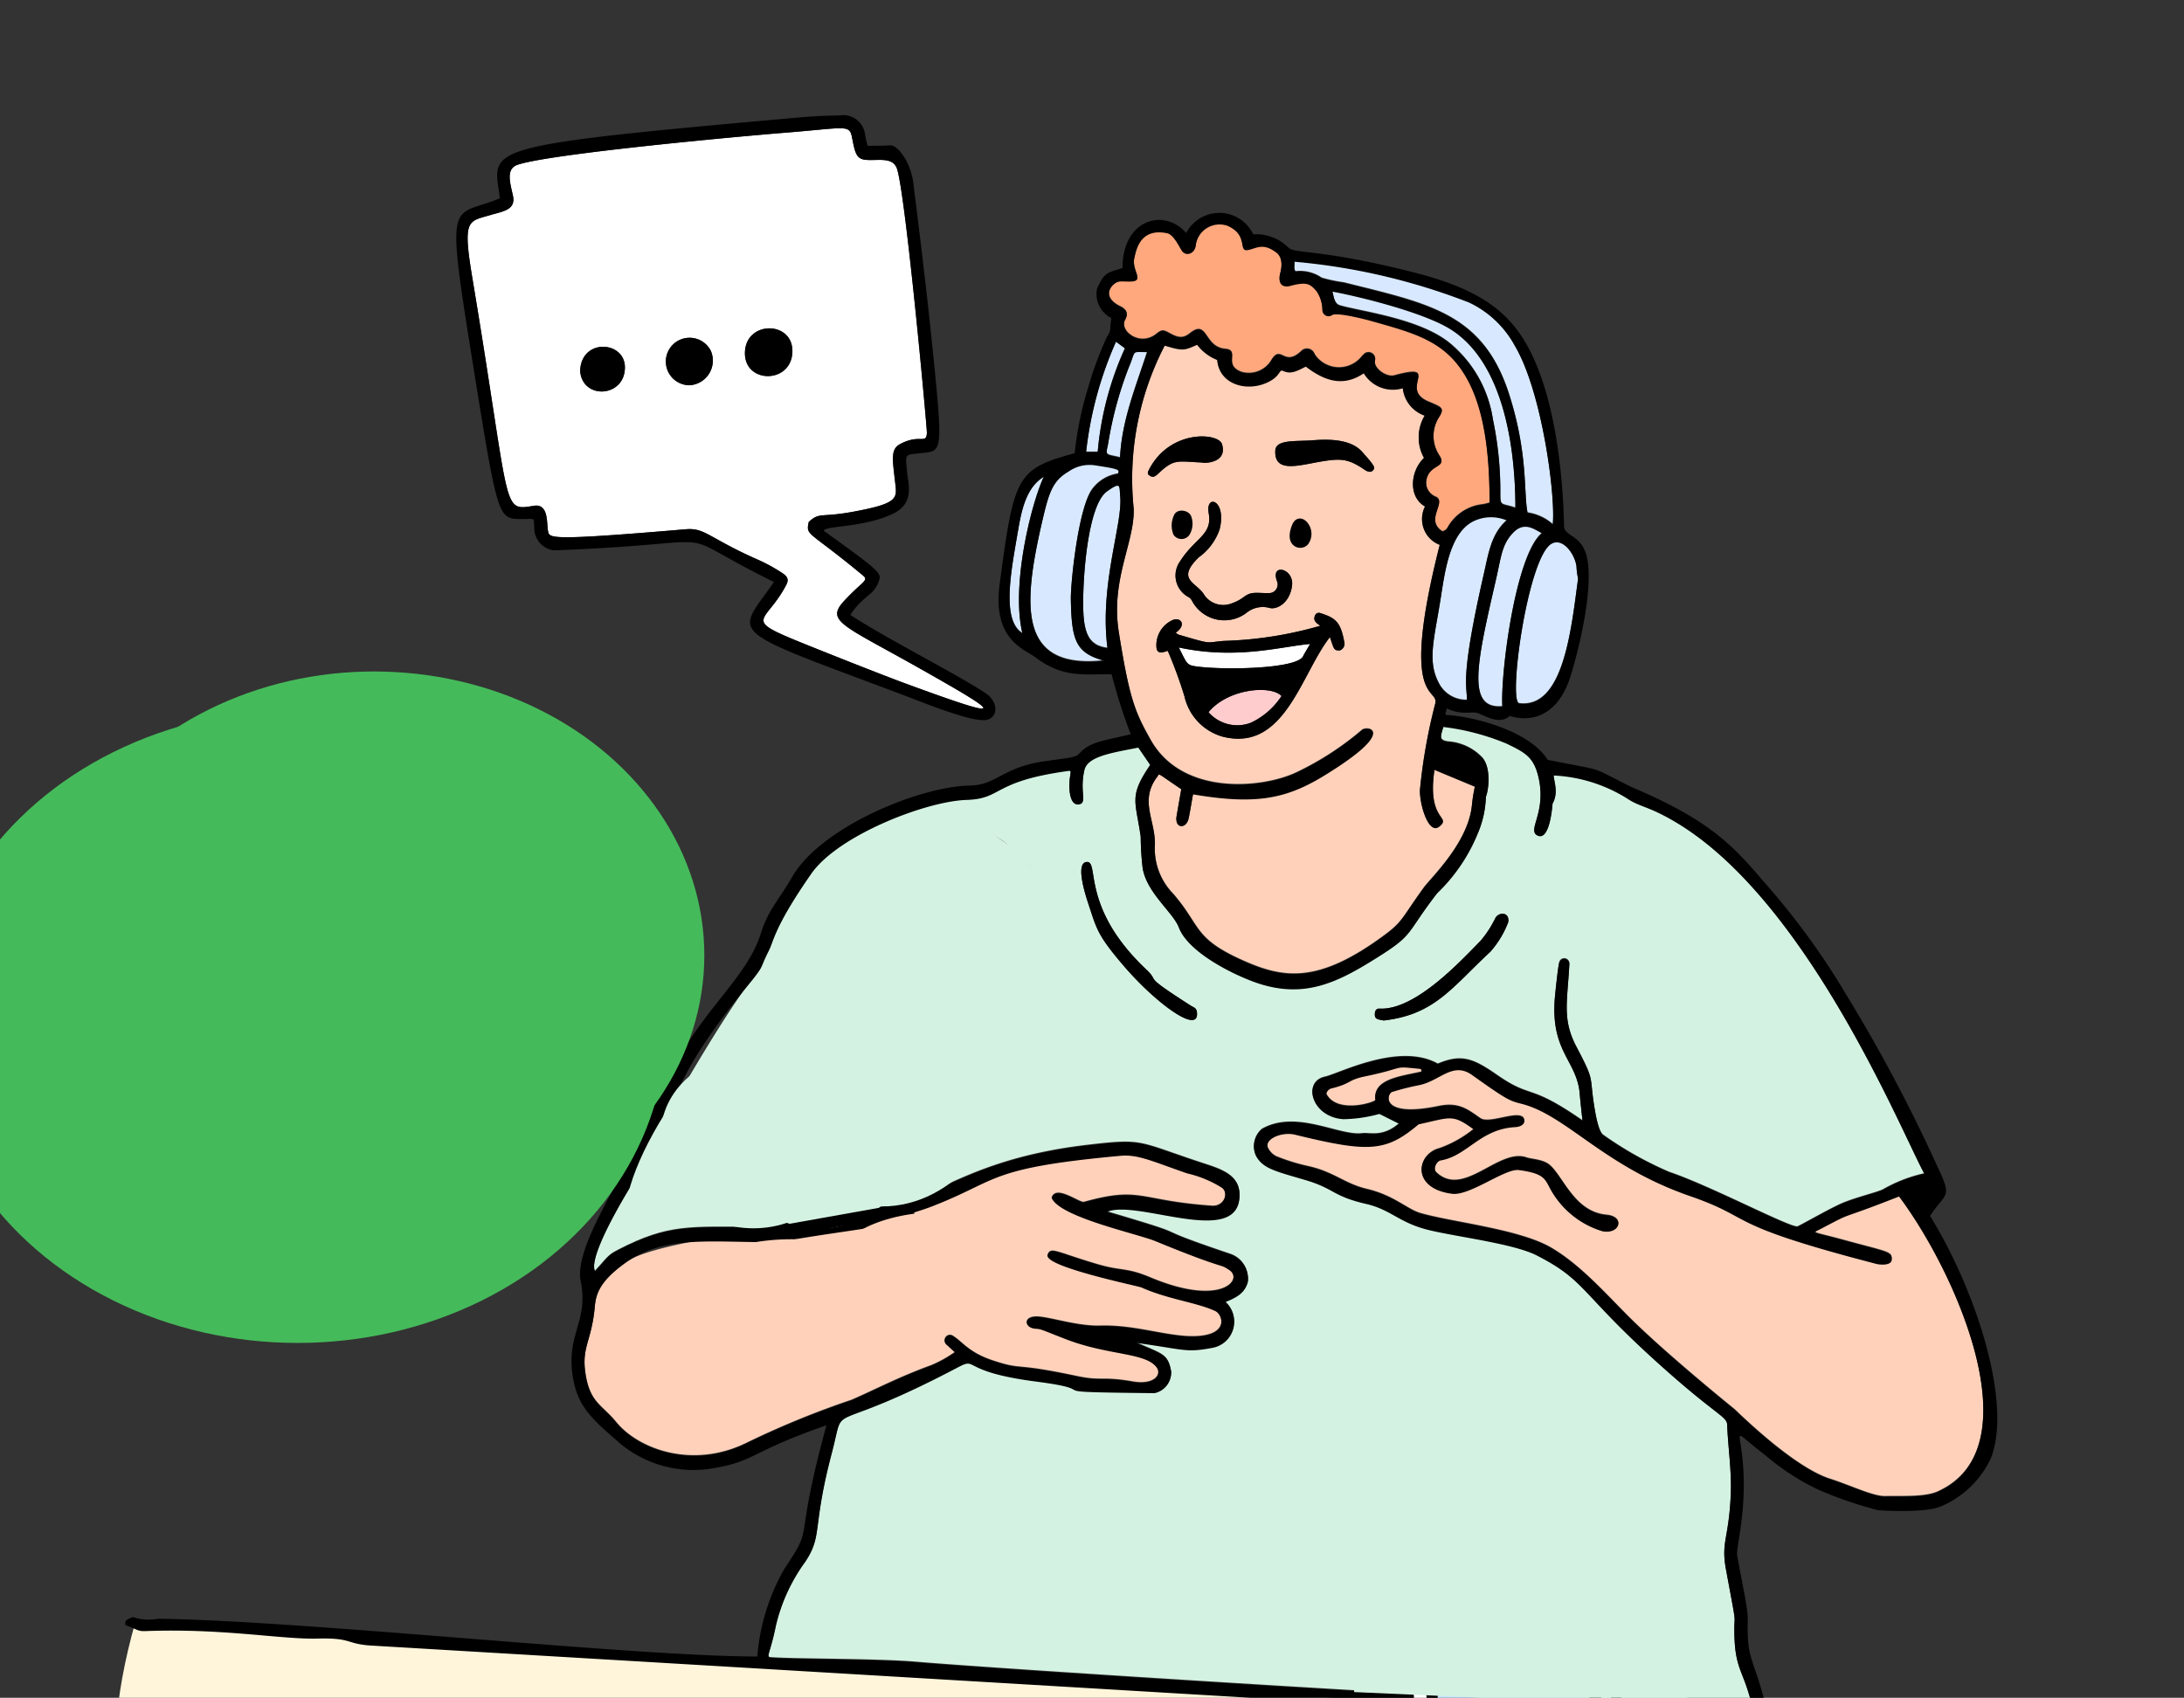
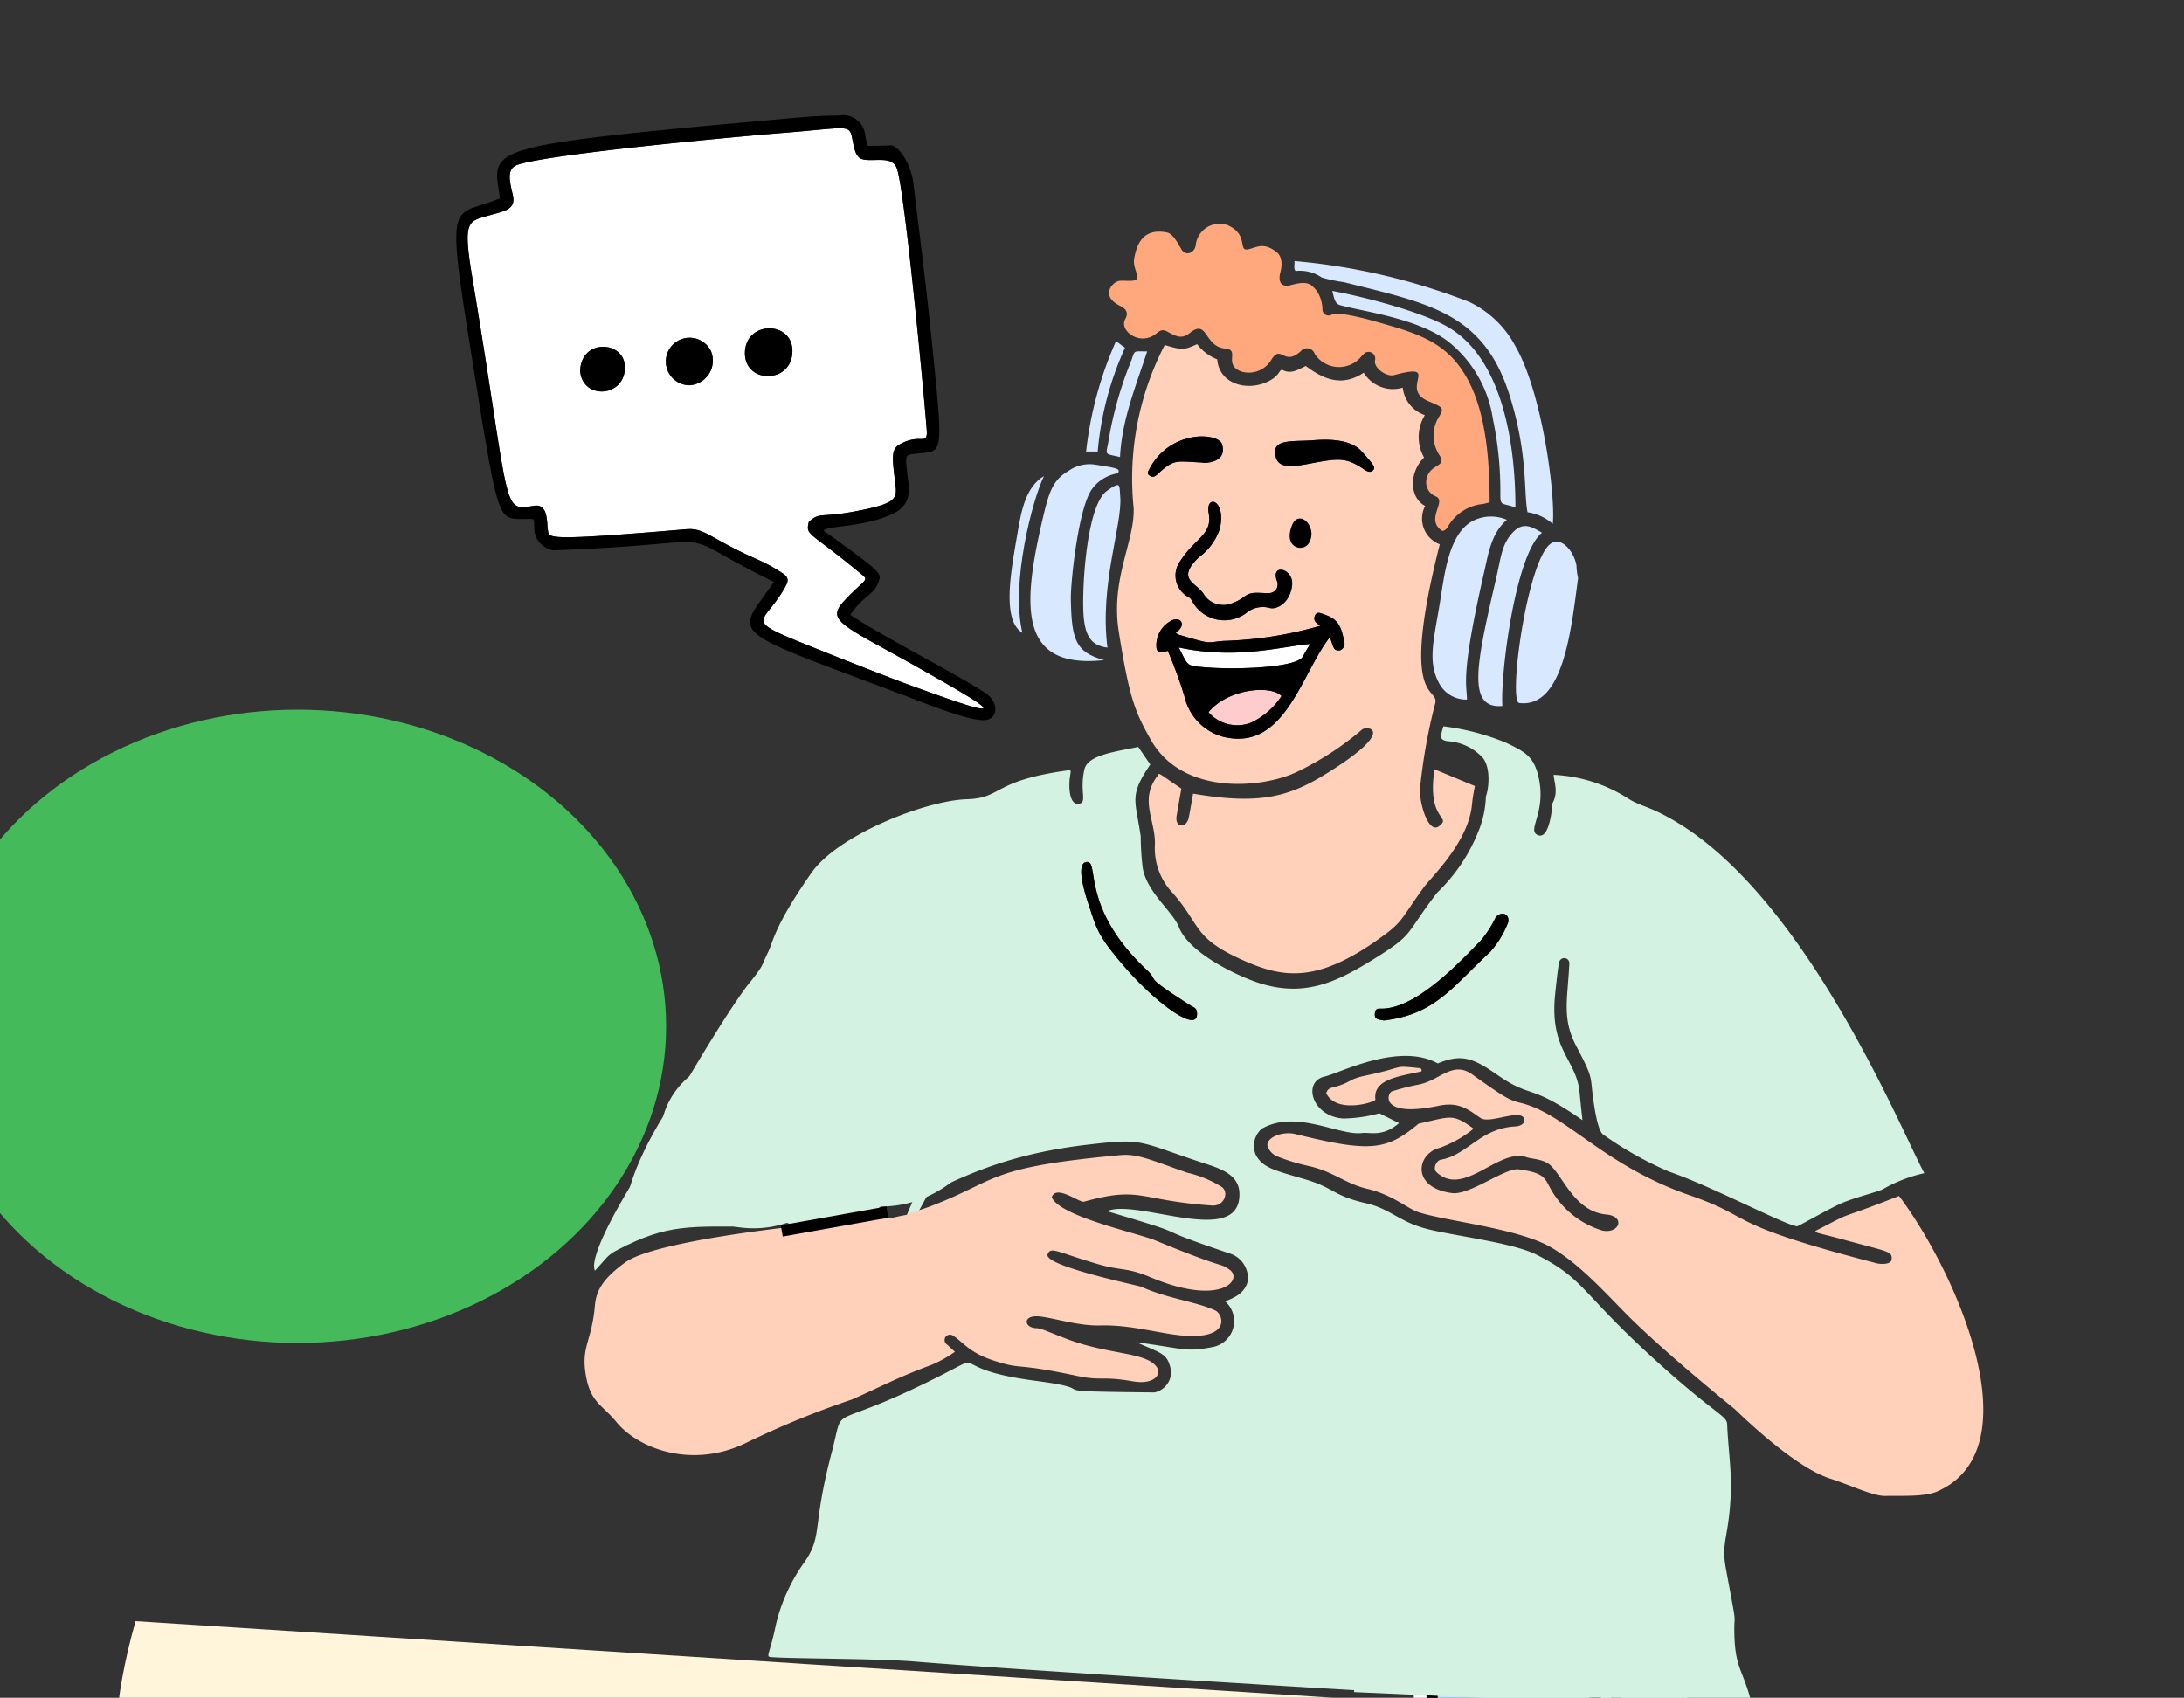
<svg xmlns="http://www.w3.org/2000/svg" width="400" height="311" fill="none">
  <rect width="100%" height="100%" fill="#333333" stroke="none" />
  <g clip-path="url(#a)">
    <path fill="#FFF5DB" d="M355.784 377.96c-78.956.136-284.412.454-299.2-.052-18.184-.624-36.86 12.498-36.03-40.446.26-16.54 0-25.368 4.276-40.498l354.652 22.682s3.308-1.458 3.308 15.656c0 7.044.374 15.508.814 23.028.634 10.752-9.68 19.6-27.82 19.63Z" />
    <path fill="#FFCCCE" d="M234.712 127.496a13.66 13.66 0 0 1-5.612 4.892 6.984 6.984 0 0 1-7.758-1.926c3.524-4.304 11.38-5.038 13.37-2.966Z" />
    <path fill="#fff" d="M239.946 117.966c-1.056 1.8-1.128 1.91-1.272 2.22-1.134 2.452-15.51 2.6-20.046 1.814-1.372-.236-1.424-.898-2.742-3.4 10.682 2.308 19.058-.244 24.06-.634Zm-72.174 4.098c15.824 8.91 17.718 10.37-2 3.116-4.376-1.61-15.12-5.88-19.2-7.538-10.79-4.388-6.274-3.4-2.574-10.498.482-.93.276-1.49-.61-2.094a30.535 30.535 0 0 0-4.816-2.63c-8.706-3.862-9.472-5.768-12.932-5.474-26.14 2.226-25 1.614-25.296.176-.24-1.136.18-4.902-2.524-4.476-6.074.958-4.106 1.444-11.332-41.844-1.78-10.664-.746-10.214 3.18-11.37 2.536-.746 4.848-.976 4.262-3.626-.522-2.36-1.32-4.86.838-5.614 5.74-2 40.576-5.21 48.838-5.866 11.442-.91 11.954-1.6 12.442.892.552 2.782.774 3.922 2.552 4.066 2.254.182 4.948-.6 5.69 1.65 1.6 4.896 5.506 47.4 5.468 48.342-.088 2.224-1.308.112-4.954 2.1-1.8.984-1.3 2.954-.77 7.758.264 2.38-.292 3.228-7.852 4.62-5.908 1.088-6.064.024-8.056 1.852-.57 2.632-.116 1.456 9.944 9.828 1.116.928-.126 1.026-3.492 4.672s-.284 4.37 13.194 11.958Zm-22.646-57.638c.132-5.684-8.49-5.752-8.69.088-.2 5.84 8.55 5.868 8.69-.088Zm-18.812 6.144a4.525 4.525 0 0 0 3.886-6.278 4.353 4.353 0 0 0-5.925-1.921 4.346 4.346 0 0 0-2.323 3.752 4.342 4.342 0 0 0 4.362 4.447Zm-11.862-3.274c0-4.886-8.028-5.4-8.2.674.43 5.322 8.196 4.852 8.2-.674Z" />
    <path fill="#D8E9FF" d="M205.166 90.876c.486 5.102-3.838 16.062-2.336 27.756-2.56-.348-4.036-1.548-4.37-5.8-.36-4.616.458-20.168 4.266-22.918 2.674-1.926 2.252-1.004 2.44.962Zm-18.708 6.206c.634-3.736 1.516-7.972 4.74-9.87-2.152 4.46-6.11 19.64-3.946 28.71-3.962-2.404-1.966-11.922-.794-18.84Z" />
    <path fill="#FFD1BA" d="M347.81 219.076c10.528 14.036 24.722 46.17 7.084 54.09-2.344 1.052-6.296.8-9.6.862-2.256.044-6.298-1.964-10.122-3.186-6.848-2.186-17.048-12.382-17.514-12.772-.044-.036-12.034-9.712-18.976-16.554-4.152-4.096-9.136-9.874-14.672-13.064-5.916-3.4-18.378-4.648-23.938-6.31-2.372-.708-4.788-3.232-9.746-4.4-4.082-.96-6.022-3.164-10.85-4.2a35.99 35.99 0 0 1-5.756-1.8 3.304 3.304 0 0 1-1.328-1.248c-1.28-1.834 2.264-3.386 4.8-2.766 13.628 3.344 16.662 3.118 22.626-1.898 5.894-1.274 6.162-1.948 10.076.926a21.31 21.31 0 0 1-6.222 3.508c-4.242 1.062-5.286 7.302 2.272 8.286 3.248.424 9.71-4.684 12.23-4.344 4.262.574 4.702 1.43 5.564 3.076a16.206 16.206 0 0 0 9.754 8.136c3.13.626 4.258-2.622.718-2.944-5.744-.524-7.824-6.79-10.256-9.022-1.264-1.16-3.4-1.138-4.334-1.466-5.14-1.824-11.57 7.532-16.574 2.678-.642-.622.04-2.09.822-2.224 4.894-.844 7.2-5.744 13.628-6.1 1.264-.07 1.738-.708 1.69-1.172-.242-2.366-6.286.8-8.016-.366-2.112-1.428-3.842-3.05-7.638-2.256-11.296 2.362-9.44-2.638-8.454-2.678a44.89 44.89 0 0 1 4.752-1.2c3.906-.746 6.2-4.426 9.8-1.858 6.182 4.412 6.84 4.714 8.9 5.222 8.36 2.054 15.012 11.4 30.922 16.914 12.372 4.286 5.542 5 34.2 12.448.718.186 2.756.328 2.81-.758.074-1.458-.582-1.306-8.814-3.56-6.102-1.67-5.918-1.166-3.97-2.2 6.404-3.34 2.006-1.028 14.132-5.8Z" />
    <path fill="#D4F2E2" d="M352.438 214.9a26.846 26.846 0 0 0-7.6 2.946c-1.044.526-5.386 1.566-7.742 2.642-2.428 1.108-6.382 3.4-7.844 4.11-1.014.49-15.816-7.362-23.54-9.966a65.438 65.438 0 0 1-12.086-6.8c-.86-.572-1.412-3.85-1.582-4.88-1.04-6.28.184-4.6-3.312-11.252-2.664-5.064-1.66-8.308-1.308-15.128a.941.941 0 0 0-1.858-.296c-.252.902-.73 5.702-.8 6.478-.742 9.16 3.38 11.118 4.39 16.296.2 1.016.044.522.678 6.142-9.966-6.92-9.132-3.8-15.642-8.326-4.262-2.962-6.446-3.93-10.86-2.066-7.114-3.962-18.066 1.82-20.68 2.388-4.182.91-2.388 7.346 3.4 7.702a26.277 26.277 0 0 0 6.578-.96l3.6 1.8c-2.986 2.61-5.35 1.63-6.774 1.816-4.152.548-12.054-4.384-18.34-.8a4.118 4.118 0 0 0-1.072 4.89c1.292 2.296 3.352 2.734 8.956 4.382 5.534 1.626 4.908 2.938 11.214 4.4 4.364 1.016 5.868 3.2 10.6 4.552 4.572 1.312 16.1 2.572 20.6 4.864 9.368 4.768 7.8 6.958 23.73 21.08 9.43 8.362 11.126 8.45 11.186 10 .162 4.222.832 8.416.662 12.66-.326 8.142-1.812 8.758-.894 13.758 2.2 11.942 1.456 7.314 1.552 11.922.148 7.2 1.976 6.522 3.678 15.152-8.176-.482-16.338-.57-24.59-1.762 2.826-31.552 2.622-33.644-.422-35.226-6.988-3.632-29.296-3.244-33.868-2.6-12.412 1.772-5.688 7.164-5.688 35.254-.87.08-70.852-4.178-89.2-5.712-6.972-.582-22.22-.494-26.378-.816-1.02-.08-.154-.63.91-5.888a32.533 32.533 0 0 1 5.38-11.692c3.242-4.888 1.2-6 4.86-19.924 2.686-10.184-1.86-2.564 23.044-15.674 3.832-2.016.248.736 14.24 2.56 13.924 1.816-1.664 1.888 21.832 2.14a3.843 3.843 0 0 0 3.034-3.946c-.6-3.24-1.6-3.11-6.382-5.262 8.876 1.216 9.028 1.848 13.964.902a4.838 4.838 0 0 0 3.782-3.448 4.835 4.835 0 0 0-1.438-4.912c1.446-.658 3.53-1.344 4.126-3.734a4.757 4.757 0 0 0-3.178-5.012c-17.18-5.786-4.496-2.436-22.618-7.788 5.466-2.416 24.292 6.736 24.268-3.098 0-3.244-2.73-4.458-5.872-5.482-13.068-4.254-11.284-4.858-22.14-3.578-18.97 2.236-26.436 8.546-31.286 9.382.756-1.904.84-2.426 1.4-2.382.486.029.969-.098 1.378-.363.408-.265 1.342-.389 1.514-.845 5.2-10.492-13.038 23.784-12 21.5 1.222-2.696 14.59-35.156 15.394-35.388 2.138-.616 4.4-7.452 4.508-8.77 1.572-.662 2.05-6.146 2.894-6.968 3.076-3 2.5-6.034 3.464-7.048a13.1 13.1 0 0 0 2.902-5.656c-.286-3.2-6.432-3.202-8.162-7.604-1.498-3.814 3.212 2.964 1.796 1.434-1.542-1.658-5.346-5.12-5.746-6-1.066-2.346 16.14 4.888 14.45 4.926-2.336.054 12.707 23.074 6.132 24.126-.4.064-27.476 19.562-29.632 28.448-3 2-10.633-55.227-11.396-52.574-.448 1.97 41.608 31.208 41.028 34.074-.148 1.607-29.407-18.029-29.924-16.5-1.754 4.078 137.784 50.514 1.4 5.5-1.356 1.166.327 24.718-1.273 29.768-.136.453-27.429 3.769-27.335 4.232.094.463 7.778-30.657 8.08-30.294-2.304 7.298 6.224 7.08 3.92 8.906-1.926 1.528-8.66 21.26-12 21.388-2.886.112-22.506-6.655-24.5-6.655 2.662-6.818 16.836-30.945 21.46-36.545 5.418-6.576 1.23-5.64 11.11-19.854 4.914-7.072 21.074-13.322 28.48-13.542 6.57-.2 4.62-3.34 18.266-5.254.884-.124.856-.2.658 1.08-.286 1.838-.172 5.32 1.658 5 1.558-.264.048-2.224.98-6.298.6-2.574 5.322-3.188 9.862-4.11.738 1.086 1.46 2.134 2.2 3.222-3.942 5.8-2.716 6.43-1.754 13.15.013 1.875.126 3.747.34 5.61.648 4.56 5.582 8.2 6.648 11 1.844 4.83 11.03 9.168 15.132 10.4 7.8 2.338 13.474-.16 19.984-4.162 8.326-5.12 5.984-4.486 12.186-12.518a31.896 31.896 0 0 0 7.546-11.2 18.148 18.148 0 0 0 1.382-6.45c.526-1.288.964-5.228-.6-7.096a9.501 9.501 0 0 0-6.362-3c-1.662-.266-1.362-.868-.824-2.73a43.591 43.591 0 0 1 11.588 3.054c3.254 1.588 4.894 2.368 5.784 5.978 1.67 6.786-2.252 10.03-.032 10.904 2.252.884 2.64-5.84 2.662-5.88 1.152-2.036.2-4.114.2-5.17 4.769.225 9.4 1.675 13.446 4.21 2.458 1.642 3.79 1.324 8.8 4.286 24.236 14.314 41.444 56.77 45.638 64.47Zm-76.2-46c.266-1.834-1.646-1.912-2.348-.774a19.49 19.49 0 0 1-2.722 4.2c-3.524 3.578-11.922 12.77-18.516 12.426-.534-.028-.782.314-.836.8-.138 1.212.526 1.156 1.6 1.384 9.4-1.088 12.496-6.074 19.544-12.6a17.74 17.74 0 0 0 3.28-5.434l-.002-.002Zm-70.484 7.96c6 7.02 14.068 12.86 13.45 8.472-.104-.73-.67-.834-1.116-1.12-9.268-5.938-5.47-4.09-8.128-6.6-12.226-11.532-8.472-20.048-10.986-19.712-2 .266-.276 5.736.362 7.666 1.558 4.712 1.664 5.736 6.42 11.296l-.002-.002Z" />
    <path fill="#fff" d="M296.774 283.96c-.18 5.98-1.938 32.4-2.738 38.444a3.368 3.368 0 0 1-1.89 2.886c-3.238 1.6-22.2 2.694-27.952-.24-6.446-3.284-3.384 4.142-7.274-42.512 4.568 1.8 4.682 2.042 16.056 2.646 4.424.236 20.086 1.164 23.798-1.224Zm-3.974 33.944c1.344-22.224 1.962-22.308.274-24.144-4-4.348-23.124-4.19-28.688-2.2-5.4 1.934-4.178 6-3.8 10.278 1.072 12.34.858 18.674 3.266 20 6.056 3.334 16.466 2.916 23.18 1.658 5.44-1.018 5.514-1.26 5.768-5.592Z" />
    <path fill="#C7E4FF" d="M291.886 299.556c0 3.496-.7 10.044-.94 13.4-.618 8.624 2.284 8.09-12.046 9.066-8.926.6-11.628-.9-14-1.89-1.288-.538-1.426-8.486-2.026-14.31a52.226 52.226 0 0 1-.656-6.686c2.056 1.694 5.038 1.728 7.648 1.8 16.548.502 19.222.264 22.02-1.38Z" />
    <path fill="#D8E9FF" d="M288.734 103.616c.024.766.123 1.529.294 2.276-1.264 9.436-2.702 23.882-10.774 22.884-2.098-.258 1.568-27.056 5.986-29.334 1.998-1.03 4.122 1.83 4.494 4.174Zm-11.302-40.402c5 8.424 7.49 27.474 6.96 32.756a8.913 8.913 0 0 0-4.62-2.136c-.746-3.616.144-10.732-3.4-21.75-4.8-14.872-14.828-16.516-30.26-20.4a27.227 27.227 0 0 1-4.038-.85 7.085 7.085 0 0 0-4.8-1.188c-.4-.546-.118-1.176-.19-1.826a115.838 115.838 0 0 1 32 7.486 18.558 18.558 0 0 1 8.348 7.908Z" />
    <path fill="#D8E9FF" d="M277.042 97.564c2.016-2.18 3.738-.892 5.374.016-4.892 3.97-7.634 25.946-7.256 31.738-6.58.6-4.736-7.818-1.22-23.032 1.026-4.44 1.088-6.546 3.102-8.722Zm-11.796-37.63c9.982 5.844 12.306 21.51 12.306 33.018-2.524-.888-2.78-.158-2.762-2.558a63.797 63.797 0 0 0-1.356-13.6 22.385 22.385 0 0 0-7.778-13.892c-5.48-4.6-16.304-5.862-20.25-7.012-1.06-.308-1.11-1.664-1.4-2.6 5.574 1.028 16.346 3.778 21.24 6.644Zm4.972 35.266a7.354 7.354 0 0 1 5.768.02c-2.866 2.504-3.348 6-4.19 9.692-4.386 19.226-3.122 20.428-3.122 23.238a5.632 5.632 0 0 1-4.902-2.638c-2.528-4.326-1.114-8.236.15-16.384.768-4.928 1.746-12.042 6.296-13.928Z" />
    <path fill="#FFA87D" d="M268.858 69.588c3.412 6.37 3.966 15.232 3.966 22.432-.446.106-.84.242-1.212.294a8.384 8.384 0 0 0-6.522 4.318 1.332 1.332 0 0 1-.924.63c-3.296-2.118.964-5.476-1.24-6.346a2.777 2.777 0 0 1-1.654-3.186c.646-2.954 3.922-2.056 2.296-4.46a6.464 6.464 0 0 1 .032-7c1.014-1.638.472-1.716-2.056-2.81-5.4-2.336 2.626-7.146-6.2-4.748-1.362.37-3.748-1.256-3.52-2.67a1.236 1.236 0 0 0-.432-1.326 1.23 1.23 0 0 0-1.392-.074c-.302.256-.578.54-.826.848a5.31 5.31 0 0 1-8.384-.66 1.486 1.486 0 0 0-2.546-.506c-3.108 2.858-3.584-1.272-5.338 1.482a4.802 4.802 0 0 1-5.536 2.26c-3.452-1.304-.144-3.982-2.962-4.218-3.92-.326-3.162-5.552-6.498-2.85-1.38 1.116-2.384.688-3.8-.088-1.124-.616-1.374-.57-2.374.22-3 2.366-6.8-.6-5.662-2.646.71-1.268.092-1.954-.94-2.46-2.46-1.2-2.426-2.874-1.2-4 .922-.854 1.502-.528 3.2-.582 2.56-.082.08-1.914.626-4.29.33-1.428 1.018-5.58 5.988-4.56 1.14.234 2.058 2.156 2.674 3.15.764 1.226 2.4.6 2.576-.85a4.41 4.41 0 0 1 2.02-3.225 4.404 4.404 0 0 1 3.78-.443c3.95 1.728 1.902 4.8 3.752 4.458 1.558-.292 2.74-1.414 5.2.446 1.6 1.212.73 3.768.676 4.046-.364 1.888.622 2.418 1.942 2.06 3.096-.838 3.65-.282 4.788 1.018a6.446 6.446 0 0 1 1.052 3.528 1.134 1.134 0 0 0 1.25 1.012c.199-.02.389-.094.55-.212.912-.562 6.428.896 7.072 1.076 8.32 2.344 13.932 3.754 17.778 10.932Z" />
    <path fill="#FFD1BA" d="M270.138 143.988a29.598 29.598 0 0 0-.546 3.4c-.65 6.908-7.496 13.322-8.834 15.164-3.89 5.356-3.786 6.16-7.048 8.586-12.272 9.134-18.63 8.078-26.094 4.74-9.128-4.084-7.6-6.294-12.776-12.242a11.87 11.87 0 0 1-3.312-9.036c.068-4.502-2.9-8.092.486-12.486.422-.546-.4-.86 4.35 2.344-.288 1.638-.58 3.292-.862 4.952-.4 2.296 1.8 2.378 2.212.382.254-1.232.384-2.088.8-4.412 11.648 1.988 17.156.784 24.096-3.472 13.528-8.298 7.816-9.044 6.852-8.272a54.655 54.655 0 0 1-12.066 7.824c-6.2 2.92-20.8 4.366-26.624-5.946-2.898-5.138-3.906-7.518-5.858-19.736-1.56-9.752 2.92-16.52 2.718-22.694a53.074 53.074 0 0 1 5.69-29.884c3.4 1.03 3.56.87 5.936-.154a8.487 8.487 0 0 0 3.682 2.782c.336 4.588 5.682 6.022 9.6 3.902 2.116-1.142 1.666-2.284 2.526-1.878 1.4.662 2.6-.074 4.09-.812 3.312 2.512 6.714 3.854 10.612 1.228a6.253 6.253 0 0 0 7.148 2.738 6.002 6.002 0 0 0 4.042 5.034 7.685 7.685 0 0 0-.136 7.774c-2.6 2.472-2.902 7.164.19 8.87a5.026 5.026 0 0 0-.232 4.113 5.022 5.022 0 0 0 2.916 2.909c-7.554 29.73-.058 25.962-.838 29.144a101.135 101.135 0 0 0-2.8 15.83c-.042 2.702 1.6 8.2 3.552 6.624 2.34-1.876-2.316-.836-.884-10.384l7.412 3.068Zm-18.576-57.952c.286-.4.294-.63-2.116-3.312-2.146-2.388-6.378-2.288-9.058-2.074-2.978.238-6.704-.212-6.812 1.874-.2 3.938 3.704 2.872 7.546 2.168 4.27-.78 5.546-.7 8.2.95.522.318 1.592 1.318 2.24.394Zm-6.174 33.106a1.301 1.301 0 0 0 .8-1.63c-.666-3.628-1.62-4.342-4.416-5.222a.749.749 0 0 0-.576.059.753.753 0 0 0-.366.449c-.418 1 .476 1.444.986 1.832a70.675 70.675 0 0 1-17.66 2.77c-3.504.264-1.77.762-8.314-1.152a2.153 2.153 0 0 1-.498-.348c2.132-1.506.8-2.978-.642-2.284a5.045 5.045 0 0 0-2.902 4.876c.112 1.686 1.622.8 2.084.738a81.175 81.175 0 0 1 3.046 8.294 9.94 9.94 0 0 0 7.048 7.428c11.316 2.828 14.294-11.47 19.6-18.246.752 2.134.622 2.474 1.81 2.436Zm-8.738-11.93c.348-3.114-4.042-4.12-2.752-.73a1.588 1.588 0 0 1-.874 2.05c-.312.124-.548.148-2.382.07-2.8-.12-2.252.93-5.05 1.926a4.23 4.23 0 0 1-5-1.484c-1.306-2.384-5.354-2.736-1.052-6.944a10.49 10.49 0 0 0 3.828-5.134c1.356-5.43-2.642-6.578-2-2.958.718 3.982-2.47 4.468-5.218 8.778a4.464 4.464 0 0 0-.736 3.677 4.476 4.476 0 0 0 2.322 2.945c.261.172.469.414.6.698a6.707 6.707 0 0 0 4.476 3.369 6.696 6.696 0 0 0 5.47-1.209 4.69 4.69 0 0 1 4.218-.906c1.466.384 3.8-1.028 4.15-4.148Zm-16.472-22.484c.012.14 4.714.272 3.636-3.352-.65-2.18-9.73-2.756-13.466 4.848-.246.502-.108.75.386 1 .846.44 1.236-.506 2.736-1.626 1.888-1.398 2.714-1.056 6.708-.87Zm39.698 110.926c.264.026.558.056.468.6-3.8.88-8.95 1.34-8.44 5.178.056.418-7.112 2.698-9-1.164a1.329 1.329 0 0 1 1.076-1.04c3.58-.902 2.818-1.508 6.012-2.174 7.796-1.626 4.824-1.92 9.884-1.4Zm-34.772 36.856c2.738 1.8-1.372 6.922-14.366 1.464-4.52-1.9-5.242-1.12-9.662-2.416-7.586-2.224-8.6-3.286-9.2-1.81-.876 2.124 16.566 5.696 17.164 5.968 4.8 2.166 10.2 2.756 13.534 4.328 1.298.612 2.6 4.262-3.166 4.656-5.014.344-11.152-2.098-17.866-1.906-4.536.132-9.774-1.812-11.978-1.67-2.256.146-1.842 2.09.2 2.166.972.036 1.45.378 5.588 1.96 7.74 2.96 14.53 2.368 16.498 5.154.946 1.34-.426 3.302-4.384 2.62-5.812-1-5.612-.014-10.256-1-12.07-2.564-9.636-.968-15.348-2.844-4.44-1.458-5.664-3.518-7.262-4.476a.973.973 0 0 0-1.128-.075.978.978 0 0 0-.452 1.035.984.984 0 0 0 .448.64c.45.436.916.846 1.43 1.316a22.923 22.923 0 0 1-4.264 2.388c-6.254 2.294-10.114 4.39-14.67 6.378a162.75 162.75 0 0 0-19.342 7.932c-9.83 4.78-19.706 1.096-23.746-3.854-2.626-3.218-4.834-3.516-5.648-8.978-.73-4.894 1.146-5.876 1.714-12.218.218-2.446 1-4.736 5.6-8.044 6.516-4.698 43.958-8.338 53.958-8.214 4.524 8.442-18.966 4.238-15 1.49 5.5 0 19.52-3 12.464-1.49.4-.97 1.646-.962 4.64-2.114 12.46-4.8 9.988-7.05 34.66-9.308 3.152-.288 5.828 1.026 12.178 3.226a20.651 20.651 0 0 1 6.362 2.634c1.304.972.43 3.54-1.842 3.38-13.566-.952-12.902-3.614-23.42-.708-.832.23-5.098-3.2-5.918-.818 1.442 3.528 15.642 6.544 19 7.924 13.298 5.49 11.444 3.946 13.48 5.284Z" />
    <path fill="#D8E9FF" d="M206.716 67.258c1.424-3.302.344-2.88 3.382-2.88-2.062 6.382-4.634 12.514-4.964 19.342-2.766-.658-2.652-.222-2.176-2.562a68.755 68.755 0 0 1 3.758-13.9ZM200.514 85.1c4.362.672 4.664.784 4.234 1.6a7.199 7.199 0 0 0-4.664 2.774c-2.582 3.334-4 17.142-3.96 20.178.13 7.59.878 9.818 6.104 11.266-15.8 1.746-14.954-10.034-11.284-25.78 1.166-5 1.846-7.176 4.722-8.856a6.672 6.672 0 0 1 4.848-1.182Zm3.886-22.61 1.646 1.216a57.841 57.841 0 0 0-5 19h-2.126a68.069 68.069 0 0 1 5.48-20.216Z" />
    <path fill="#D4F2E2" d="M142.036 210.378c3.712-2.856-1.706 3.5-3.4 14.32-12.358 0-16.176-.588-25.44 4.2-2.014 1.04-1.93 1.386-4.238 3.874-1.288-2.77 5.76-14.29 7.04-16.384.79-1.286 22.202-3.054 26.038-6.01Z" />
-     <path fill="#000" d="M389.163 318.678c-.126-.048-.014-.018-2.538-.45-3.814-.656-2.704.348-4.976.234-63.872-3.176-57.66-3.636-57.952-4.842-2.51-10.4-3.766-9.086-3.6-16.64.054-2.332-.614-4.75-1.926-12.018-.304-1.686 2.312-9.6.638-20.278-.446-2.842-.458-1.896 4.432 1.818a43.505 43.505 0 0 0 9.684 6.33 72.01 72.01 0 0 0 11.1 3.816c1.104.088 8.818.492 11.442-.706a17.664 17.664 0 0 0 9.16-8.814c3.906-9.824-2.44-30.264-11.138-44.4 2.846-4.348 4.2-3.11 1.352-9.032a289.181 289.181 0 0 0-16.826-31.694 134.069 134.069 0 0 0-15.16-20.694c-5.768-6.836-10.332-11.344-24.102-17.16-8.016-4-4.212-2.734-15.29-4.958-3.548-5.622-14.3-7.962-18.074-8.184-.868-.052-.698-.012-.4-1.244 2.774 1.368 4.6.428 5.756.9 1.768.724 4 2.05 5.756.49 4.432 1.336 8.96-.43 11.11-7.186 1.51-4.744 4.574-17.116 2.85-22.558-1.094-3.448-3.962-3.2-4-5.012-.232-10.49-1.86-25.258-7.4-34.2-3.83-6.19-9.722-9.66-20.296-12.342-17.074-4.33-21.662-3.324-22.79-4.496a8.347 8.347 0 0 0-6.446-2.432 6.86 6.86 0 0 0-9.689-2.972 6.857 6.857 0 0 0-2.585 2.72c-4-4.6-11.656-2.582-11.672 6.422-2.8.922-3.306.692-4.672 3.838a4.928 4.928 0 0 0 2.632 5.326c-.36 2.34.06 2.096-.778 3.4a63.853 63.853 0 0 0-3.44 9.236 62.487 62.487 0 0 0-2.492 12.12c-10.65 2.916-11.114 4.076-13.756 24.068-1.34 10.132 4.58 11.826 6.494 13.278 5 3.786 8.61 3.14 14.016 3.14a100.394 100.394 0 0 0 3.512 11c-5.246 1.24-7.414 1.418-9.264 3.362-.878.92-.754.752-6.634 1.6-7.59 1.098-8.718 4.356-13.526 4.432-9.302.148-27.308 7.628-32.558 16.69-2.578 4.448-4.4 6.04-5.788 10.448-2.818 8.982-12.49 15-18.278 29.486-.564 1.412 1.6-.082-26.42 5.864-11.379 2.414-11.9 2.11-12.924 4.2-1.902 3.874-4.834 4.03-5.968 2.882-1.03-1.044-2.048-1.168-2.462-2.432 0 0 2.166-1.484-13.2-16.6-39.816-39.172-41.572-40.91-47.19-47.062-1.758-1.924-2.762.352-1.348 1.85 0 0 57.172 56.062 57.948 57.68a6.402 6.402 0 0 0-5.2 5.712c-.04-.03-42.262-42.782-42.302-42.822-7.884-7.938-11.336-12.916-11.716-10.432-.234 1.534-1.178.444 20.69 22.454 38.75 39 29 31.256 35.62 34-4.224 2.774-4.6 3.304-5.52 2.66-.6-3.05-38.546-39.05-48.532-50.714-2.186-2.552-3.08.188-1.726 1.444.042.04 48.01 48.898 48.034 48.938-3.022.358-3.226 1.476-4.234 4.416-3.148-3.314-39.496-40.144-43.44-43.586-1.084-.946-1.6.986-.698 1.8 1.046.956 45.61 46 45.646 46.038a5.88 5.88 0 0 0 7.75.172c2.432-2.018 10.132 4.08 14.96-3.186 1.232-1.854 3.31-3.558 5.181-2.36 1.94 1.242 1.767-.088 28.817-4.564-2.2 4.338-7.436 13.028-6.468 17.778 1.488 7.304-2.558 9.612-1.496 17.142.828 5.864 3.462 8.062 8.902 12.772a20.985 20.985 0 0 0 17.256 4.32c7.4-1.3 6.55-3.016 20.354-7.8-6.294 23.052-1.908 17.638-7.738 26.352a38.672 38.672 0 0 0-4.93 16c-22.906 0-83.292-6.6-109.77-6.908a9.058 9.058 0 0 1-4.244-.212.758.758 0 0 0-.582-.028c-1.436.626-1.09.742-1.156 1.372 2.356.9 2.312 1.178 3.71 1.124 14.096-.542 24.958 1.548 31.488 1.374 6.31-.166 5.178.942 9.666 1.268.056 0 187.776 11.134 189.16 11.25 2.036 8.75-5.442 17.414 26.448 16.514 12.616-.354 12.4-3.4 13.016-7.2.163-.942.22-1.899.17-2.854-.031-1.274.021-2.55.156-3.818 3.11-.252 80.128 6.214 86.768 5.102a13.023 13.023 0 0 1 5.054.378 1.105 1.105 0 0 0 1.224-.347 1.103 1.103 0 0 0-.642-1.773ZM66.27 224.288c-3.847-.31-4.141 2.076-6.223 2-2.93-.112-3.6-2.462-2.8-4.664.464-1.26 1.906-1.446 3.182-1.16a7.298 7.298 0 0 0 5.282-1.482c-.246 4.62 2.066 5.426.56 5.306Zm2.63-14.764c1.727-.988 2.1 1.4 2.77 3.4-1.127.464-3.281 1.898-4.715.24-.792-.928.818-3 1.946-3.64Zm-1.063 10.52c-.37-6.326 9.712-6.656 9.834-.164.13 7.006-9.986 6.484-9.834.158v.006Zm12.041-.47c-1.212-4-1.522-3.066.96-4.4 1.13 4.258 1.437 3.33-.96 4.394v.006Zm275.017 53.722c-2.344 1.052-6.296.8-9.6.862-2.256.044-6.298-1.966-10.122-3.186-6.848-2.186-17.05-12.38-17.514-12.772-.044-.036-12.034-9.712-18.976-16.554-4.152-4.096-9.136-9.874-14.672-13.064-5.916-3.4-18.378-4.648-23.938-6.31-2.372-.708-4.788-3.23-9.746-4.4-4.082-.96-6.022-3.164-10.85-4.2a35.99 35.99 0 0 1-5.756-1.8 3.284 3.284 0 0 1-1.328-1.248c-1.28-1.834 2.264-3.388 4.8-2.766 13.626 3.346 16.662 3.118 22.626-1.898 5.894-1.274 6.162-1.948 10.076.926a21.322 21.322 0 0 1-6.222 3.508c-4.242 1.062-5.286 7.302 2.272 8.286 3.248.424 9.71-4.684 12.23-4.344 4.262.574 4.702 1.432 5.564 3.076a16.192 16.192 0 0 0 9.754 8.136c3.13.626 4.258-2.622.718-2.944-5.744-.524-7.824-6.79-10.256-9.022-1.264-1.16-3.4-1.138-4.334-1.466-5.14-1.826-11.568 7.53-16.574 2.678-.642-.622.04-2.09.822-2.224 4.894-.842 7.2-5.744 13.628-6.1 1.264-.07 1.738-.708 1.69-1.172-.242-2.366-6.286.8-8.016-.366-2.112-1.428-3.842-3.05-7.638-2.256-11.296 2.362-9.44-2.638-8.454-2.678a45.134 45.134 0 0 1 4.752-1.2c3.906-.746 6.2-4.426 9.8-1.858 6.182 4.412 6.84 4.714 8.9 5.222 8.36 2.054 15.012 11.4 30.922 16.914 12.372 4.286 5.542 5 34.2 12.448.718.186 2.756.328 2.81-.758.074-1.458-.582-1.306-8.814-3.56-6.102-1.67-5.918-1.166-3.97-2.2 6.4-3.368 2-1.056 14.128-5.828 10.532 14.058 24.726 46.192 7.088 54.112v.006Zm-102.99-71.74c.056.418-7.112 2.698-9-1.164a1.322 1.322 0 0 1 1.076-1.04c3.58-.902 2.818-1.508 6.012-2.174 7.788-1.62 4.816-1.918 9.876-1.4.264.026.558.056.468.6-3.794.874-8.936 1.334-8.432 5.172v.006Zm16.77-73.276a5.632 5.632 0 0 1-4.902-2.638c-2.528-4.326-1.114-8.236.15-16.384.768-4.938 1.746-12.042 6.296-13.928a7.358 7.358 0 0 1 5.768.02c-2.866 2.504-3.348 6-4.19 9.692-4.384 19.22-3.122 20.422-3.122 23.232v.006Zm4.76-51.358a22.39 22.39 0 0 0-7.778-13.892c-5.48-4.6-16.304-5.862-20.25-7.012-1.062-.31-1.11-1.666-1.4-2.6 5.564 1.04 16.336 3.79 21.23 6.656 9.982 5.844 12.306 21.51 12.306 33.018-2.524-.888-2.78-.158-2.762-2.558a63.82 63.82 0 0 0-1.346-13.61v-.002Zm1.726 52.526c-6.58.6-4.736-7.818-1.22-23.032 1.026-4.44 1.088-6.544 3.102-8.722s3.738-.892 5.374.016c-4.892 3.964-7.634 25.942-7.256 31.732v.006Zm13.574-25.702c.024.767.123 1.529.294 2.276-1.264 9.434-2.702 23.88-10.774 22.884-2.098-.258 1.568-27.056 5.986-29.334 1.998-1.036 4.122 1.824 4.494 4.168v.006Zm-51.658-55.8a115.838 115.838 0 0 1 32 7.486 18.567 18.567 0 0 1 8.354 7.912c5 8.426 7.49 27.474 6.96 32.756a8.9 8.9 0 0 0-4.62-2.136c-.746-3.616.144-10.732-3.4-21.75-4.8-14.872-14.828-16.514-30.26-20.4a27.174 27.174 0 0 1-4.038-.85 7.088 7.088 0 0 0-4.8-1.188c-.406-.556-.124-1.186-.196-1.836v.006Zm-33.15 4.21c.922-.854 1.502-.528 3.2-.582 2.56-.082.08-1.914.626-4.29.33-1.428 1.018-5.58 5.988-4.56 1.14.234 2.058 2.156 2.674 3.15.764 1.226 2.4.6 2.576-.85a4.401 4.401 0 0 1 5.8-3.668c3.95 1.728 1.902 4.8 3.752 4.458 1.558-.292 2.74-1.414 5.2.446 1.6 1.212.73 3.768.676 4.046-.364 1.888.622 2.418 1.942 2.06 3.096-.838 3.65-.282 4.788 1.018a6.454 6.454 0 0 1 1.052 3.528 1.132 1.132 0 0 0 1.25 1.013 1.14 1.14 0 0 0 .55-.213c.912-.562 6.428.896 7.072 1.076 8.308 2.35 13.928 3.752 17.774 10.93 3.412 6.37 3.966 15.232 3.966 22.432-.446.106-.84.242-1.212.294a8.376 8.376 0 0 0-6.522 4.318 1.321 1.321 0 0 1-.924.63c-3.296-2.118.964-5.476-1.24-6.346a2.775 2.775 0 0 1-1.654-3.186c.646-2.954 3.922-2.056 2.296-4.46a6.465 6.465 0 0 1 .032-7c1.014-1.638.472-1.716-2.056-2.81-5.4-2.336 2.626-7.146-6.2-4.748-1.362.37-3.748-1.256-3.52-2.67a1.236 1.236 0 0 0-1.117-1.579 1.23 1.23 0 0 0-.707.18 6.17 6.17 0 0 0-.826.847 5.31 5.31 0 0 1-8.384-.66 1.495 1.495 0 0 0-1.125-.998 1.49 1.49 0 0 0-1.421.492c-3.108 2.858-3.584-1.272-5.338 1.482a4.8 4.8 0 0 1-5.536 2.26c-3.452-1.304-.144-3.982-2.962-4.218-3.92-.326-3.162-5.552-6.498-2.85-1.38 1.116-2.384.688-3.8-.088-1.124-.616-1.374-.57-2.374.22-3 2.366-6.8-.6-5.662-2.646.71-1.268.092-1.954-.94-2.46-2.45-1.202-2.42-2.872-1.196-4.004v.006Zm6.172 12.352c-2.062 6.382-4.634 12.514-4.964 19.342-2.766-.658-2.652-.222-2.176-2.562a68.69 68.69 0 0 1 3.758-13.9c1.424-3.306.344-2.886 3.382-2.886v.006Zm-5.698-1.888 1.646 1.216a57.841 57.841 0 0 0-5 19h-2.126a67.981 67.981 0 0 1 5.48-20.222v.006Zm-17.942 34.6c.634-3.734 1.516-7.972 4.74-9.87-2.152 4.46-6.11 19.64-3.946 28.71-3.962-2.418-1.966-11.936-.794-18.854v.014Zm4.486-1.946c1.166-5 1.846-7.176 4.722-8.856a6.671 6.671 0 0 1 4.848-1.18c4.362.672 4.664.784 4.234 1.6a7.199 7.199 0 0 0-4.664 2.774c-2.582 3.332-4 17.142-3.96 20.178.13 7.59.878 9.818 6.104 11.266-15.796 1.73-14.954-10.05-11.284-25.796v.014Zm11.886 23.496c-2.56-.346-4.036-1.548-4.37-5.8-.36-4.616.458-20.168 4.266-22.918 2.678-1.934 2.252-1.012 2.44.954.478 5.012-3.834 16.082-2.336 27.75v.014Zm2.09-2.85c-1.56-9.752 2.92-16.52 2.718-22.694a53.064 53.064 0 0 1 5.684-29.902c3.4 1.03 3.56.87 5.936-.154a8.481 8.481 0 0 0 3.682 2.782c.336 4.588 5.682 6.022 9.6 3.902 2.116-1.142 1.666-2.284 2.526-1.878 1.4.662 2.6-.076 4.09-.812 3.312 2.512 6.714 3.854 10.612 1.228a6.248 6.248 0 0 0 7.148 2.738 5.994 5.994 0 0 0 4.042 5.034 7.685 7.685 0 0 0-.136 7.774c-2.6 2.472-2.902 7.162.19 8.87a5.027 5.027 0 0 0 .914 5.88c.503.501 1.106.89 1.77 1.142-7.554 29.73-.058 25.962-.838 29.144a101.04 101.04 0 0 0-2.8 15.83c-.042 2.702 1.6 8.2 3.552 6.624 2.34-1.876-2.316-.836-.884-10.384l7.4 3.078a29.598 29.598 0 0 0-.546 3.4c-.65 6.908-7.496 13.322-8.834 15.164-3.89 5.356-3.786 6.16-7.048 8.586-12.272 9.134-18.63 8.078-26.094 4.74-9.128-4.084-7.6-6.294-12.776-12.242a11.846 11.846 0 0 1-3.312-9.036c.068-4.502-2.9-8.092.486-12.486.422-.546-.4-.86 4.35 2.344-.288 1.638-.58 3.294-.862 4.952-.4 2.296 1.8 2.378 2.212.382.254-1.232.384-2.09.8-4.412 11.648 1.988 17.156.784 24.096-3.472 13.528-8.298 7.816-9.044 6.852-8.272a54.655 54.655 0 0 1-12.066 7.824c-6.2 2.92-20.8 4.366-26.624-5.946-2.88-5.146-3.888-7.524-5.84-19.742v.014Zm-88.92 100.604c.79-1.292 22.2-3.06 26.038-6.016 3.712-2.856-1.706 3.5-3.4 14.32-12.358 0-16.174-.586-25.44 4.2-2.014 1.04-1.93 1.386-4.238 3.874-1.288-2.778 5.758-14.29 7.04-16.378Zm70.65-44.45c.532 1.12-.686 3.69-1.702 4.748a6.917 6.917 0 0 0-4.648-4.182 20.702 20.702 0 0 1 2.116-6.178c1.984.718 3.326 3.694 4.234 5.606v.006Zm-1.462-13.334c2.324.522 2.02 3.062 3.016 5.066a5.946 5.946 0 0 1-.4 5.154c-3.804-7.468-5.84-.148-2.616-10.226v.006Zm-22.076 15.752c.6-1.746 1.182-3.446 1.8-5.282 1.602.137 3.181.467 4.704.984l-1.694 5.246-4.81-.948Zm7.378-6.622-4.656-.946 2.176-5.634 4.664.954-2.184 5.626Zm4.25-4.91a15.646 15.646 0 0 1 5.568 2.65l-2.2 5.282-5.49-2.42 2.122-5.512Zm-4.694 13.78c.382-1.987.965-3.93 1.74-5.8 2.15.26 3.752 1.714 5.884 2.264a24.256 24.256 0 0 1-2.144 5.84l-5.48-2.304Zm8.692 6.984a3.264 3.264 0 0 1 1.06 4.284c-1.222 3.146.366 3.954-4.732-1.6 2.36-5.602 1.368-4.454 3.672-2.684Zm1.12-8.97a7.653 7.653 0 0 1 3.69 4.246 8 8 0 0 1-1.814 4.76c-3.906-6.248-5.534-.388-1.876-9.002v-.004Zm3.3-16.862a53.626 53.626 0 0 1-1.818 5.458l-5.648-2.68c2.566-6.174 2.4-6.488 3.674-6.298 1.472.224 4.288 1.664 3.792 3.524v-.004Zm-7.4-2.164c-.73 1.448-1.512 2.874-2.312 4.38l-4.39-.92a23.105 23.105 0 0 1 2.97-5.246c.888-1.032 5.216-1.144 3.738 1.782l-.006.004Zm-8.95 3-5.03.314c.02-3.8 5.226-6.518 8.104-5.684-.946 1.6-2.102 3.748-3.068 5.366l-.006.004Zm-1.06 2.252a44.383 44.383 0 0 1-2.256 5.692 16.017 16.017 0 0 0-4.668.088c.056-1.072 1.094-4.898 2.124-5.226a12.757 12.757 0 0 1 4.806-.552l-.006-.002Zm-3.102 8c-2.044 6.55-.876 5.306-6.732 5.482-.142-4.024 2.194-6.816 6.738-5.472l-.006-.01Zm-2.826 7.486c-1.236 4.64-1.012 4.756-1.65 4.764-4.772.066-3.898.104-4.4-.032.72-4.874 2.54-4.722 6.056-4.722l-.006-.01Zm-5.962 7.284c8.478-.904 19.756 1.952 23.682 9.626.358.702-1.79 4.986-2.528 6.234-3.05-3.75-3.4-4.674-7.554-6.454-6.726-2.876-10.42-3.844-15.2-3.264-1.374.166-2.42 1.108-2-.176 1.428-4.334 1.508-5.734 3.606-5.956l-.006-.01Zm-1.356 8.466a19.772 19.772 0 0 1 10.512 1.57c4.48 1.752 6.956 2.118 9.542 6.318.434.706.184 1.064-.626 3.764a20.023 20.023 0 0 0-6.366-3.564 32.917 32.917 0 0 0-16.272-2.316c1.08-4.064 1.004-5.388 3.216-5.762l-.006-.01Zm9.04 9.348c12.17 4.026 11.29 6.686 8.51 11.636-1.542-.834-2.334-4.252-11.564-6.6a26.651 26.651 0 0 0-13.8-.354 8.354 8.354 0 0 1 1.088-4.508c1.332-3.076 12.388-1.284 15.772-.164l-.006-.01Zm-16.496 9.96c.94-2.6.768-3.254 2.51-3.44a27.381 27.381 0 0 1 19.952 5.852l-5.008 6.188c-2.058-3.668-9.582-.84-13.496-1.39-7.378-1.028-8.704 5.938-3.958-7.21Zm14.186 20.848c-1.78 1.698-3.681.736-7.733.628-1.828-.05-4.499-9-4.499-3.128-.969-.572-4.571-.844-5.095-1.839-.523-.995 25.526-3.771 25.603-4.893-.608-9.204-.04 1.384-8.276 9.24v-.008Zm-22.622 32.076c-9.83 4.78-19.706 1.096-23.746-3.854-2.626-3.218-4.834-3.516-5.648-8.978-.73-4.894 1.146-5.874 1.714-12.218.218-2.446 1-4.736 5.6-8.044 6.516-4.698 14.2-3.95 24.2-3.826 4.524 8.444 16.53 10.174 20.496 7.426 3.672-2.542 1.92.02 6.726-11.814.4-.97 1.646-.962 4.64-2.114 12.46-4.8 9.988-7.05 34.66-9.308 3.152-.288 5.828 1.026 12.178 3.226a20.72 20.72 0 0 1 6.362 2.634c1.304.972.43 3.54-1.842 3.38-13.566-.952-12.902-3.612-23.42-.708-.832.23-5.098-3.2-5.918-.818 1.442 3.528 15.642 6.546 19 7.924 13.326 5.484 11.472 3.94 13.508 5.278 2.738 1.8-1.372 6.922-14.366 1.464-4.52-1.9-5.242-1.12-9.662-2.416-7.586-2.224-8.6-3.286-9.2-1.81-.876 2.124 16.566 5.698 17.164 5.968 4.8 2.164 10.2 2.756 13.534 4.328 1.298.612 2.6 4.262-3.166 4.656-5.014.344-11.152-2.098-17.866-1.906-4.536.132-9.774-1.812-11.978-1.67-2.256.146-1.842 2.09.2 2.166.972.036 1.45.378 5.588 1.96 7.74 2.96 14.53 2.368 16.498 5.154.946 1.34-.426 3.302-4.384 2.62-5.812-1-5.612-.014-10.256-1-12.07-2.566-9.636-.968-15.348-2.844-4.44-1.456-5.664-3.518-7.262-4.476a.99.99 0 0 0-.753-.209.988.988 0 0 0-.826.771.975.975 0 0 0 .157.765c.076.11.175.203.29.273.45.436.916.846 1.43 1.316a22.898 22.898 0 0 1-4.264 2.388c-6.254 2.294-10.114 4.39-14.67 6.378a162.884 162.884 0 0 0-19.37 7.938Zm157.426 58.08a3.368 3.368 0 0 1-1.89 2.886c-3.238 1.6-22.2 2.694-27.952-.24-6.446-3.284-3.384 4.142-7.274-42.512 4.568 1.8 4.682 2.042 16.056 2.646 4.416.236 20.086 1.164 23.8-1.224-.176 5.98-1.94 32.402-2.74 38.44v.004Zm-17.078-45.762c5.8.37 17.014-.068 19 3.228 2.872 4.784-10.152 3.59-11.356 3.584-39.202-.152-31.334-8.324-7.644-6.812Zm19.8 36.012c2.826-31.552 2.622-33.644-.422-35.226-6.99-3.632-29.296-3.244-33.868-2.6-12.412 1.774-5.688 7.164-5.688 35.254-.87.08-70.852-4.178-89.2-5.712-6.972-.582-22.22-.494-26.378-.816-1.02-.08-.154-.63.91-5.888a32.5 32.5 0 0 1 5.38-11.692c3.242-4.888 1.2-6 4.86-19.924 2.686-10.184-1.86-2.564 23.044-15.674 3.832-2.016.248.736 14.24 2.56 13.924 1.814-1.664 1.888 21.832 2.14a3.847 3.847 0 0 0 3.034-3.946c-.6-3.24-1.6-3.11-6.382-5.262 8.876 1.216 9.028 1.848 13.964.902a4.827 4.827 0 0 0 3.781-3.448 4.837 4.837 0 0 0-1.437-4.912c1.446-.658 3.53-1.344 4.126-3.734a4.764 4.764 0 0 0-3.178-5.012c-17.18-5.786-4.496-2.436-22.618-7.788 5.466-2.416 24.292 6.736 24.268-3.098 0-3.244-2.73-4.458-5.872-5.482-13.068-4.256-11.284-4.858-22.14-3.578-18.97 2.236-26.436 8.546-31.286 9.382.756-1.904.84-2.426 1.4-2.382a2.281 2.281 0 0 0 2.272-1.472c5.2-10.492 1.052-7.968 2.09-10.252 1.222-2.696 1.12-3.14 1.924-3.372 2.138-.618 4.4-7.452 4.508-8.77 1.572-.662 2.05-6.146 2.894-6.968 3.076-3 2.5-6.034 3.464-7.048a13.106 13.106 0 0 0 2.902-5.656c-.286-3.2 3.062-5.282 1.332-9.684-1.498-3.814-.8-3.636-2.216-5.166-1.542-1.66-2.474-1.578-2.874-2.458-1.066-2.346-5.11-3.87-6.8-3.832-2.336.054-1.558-1.42-5.904-.73-.4.064-11.034-2-13.19 6.886a52.188 52.188 0 0 0-2.906 7.74c-.448 1.97-2.184 3.416-2.764 6.282a20.698 20.698 0 0 1-1 4.72c-1.754 4.078-.818 4.72-1.8 5.558-1.356 1.166-1.4 2.516-3 7.566a2.855 2.855 0 0 0 .54 2.654c-2.304 7.298-1.216 4.4-3.52 6.226-1.926 1.528-2.54-1.256-5.88-1.128-2.886.112-13.266 2.536-15.26 2.536 2.642-6.828 8.896-14.95 13.52-20.55 5.418-6.576 1.23-5.64 11.11-19.854 4.914-7.072 21.074-13.322 28.48-13.542 6.57-.2 4.62-3.34 18.266-5.254.884-.124.856-.2.658 1.08-.286 1.838-.172 5.32 1.658 5 1.558-.262.048-2.224.98-6.298.6-2.574 5.322-3.188 9.862-4.11.738 1.086 1.46 2.134 2.2 3.222-3.942 5.8-2.716 6.43-1.754 13.15.012 1.875.126 3.748.34 5.61.648 4.56 5.582 8.2 6.648 11 1.844 4.83 11.03 9.168 15.132 10.4 7.8 2.338 13.474-.16 19.984-4.162 8.326-5.12 5.984-4.484 12.186-12.518a31.878 31.878 0 0 0 7.546-11.2 18.1 18.1 0 0 0 1.382-6.45c.528-1.288.964-5.228-.6-7.096a9.501 9.501 0 0 0-6.362-3c-1.662-.266-1.362-.868-.824-2.73a43.64 43.64 0 0 1 11.588 3.054c3.254 1.588 4.894 2.368 5.784 5.978 1.67 6.786-2.252 10.03-.032 10.904 2.252.884 2.64-5.84 2.662-5.88 1.152-2.036.2-4.114.2-5.17 4.769.225 9.4 1.675 13.446 4.21 2.458 1.642 3.79 1.324 8.8 4.286 24.238 14.314 41.446 56.778 45.64 64.47a26.853 26.853 0 0 0-7.6 2.946c-1.044.526-5.386 1.566-7.742 2.642-2.428 1.108-6.382 3.4-7.844 4.11-1.014.49-15.816-7.362-23.54-9.966a65.348 65.348 0 0 1-12.086-6.8c-.86-.572-1.412-3.85-1.582-4.88-1.04-6.28.184-4.6-3.312-11.252-2.664-5.064-1.66-8.308-1.308-15.128a.948.948 0 0 0-.189-.672.946.946 0 0 0-1.281-.204.94.94 0 0 0-.388.58c-.252.902-.73 5.702-.8 6.478-.742 9.16 3.38 11.118 4.39 16.296.2 1.018.044.522.678 6.142-9.966-6.918-9.134-3.8-15.642-8.326-4.262-2.962-6.446-3.93-10.86-2.066-7.114-3.962-18.066 1.82-20.68 2.388-4.182.91-2.388 7.346 3.4 7.702a26.283 26.283 0 0 0 6.578-.96l3.6 1.8c-2.986 2.61-5.35 1.63-6.774 1.816-4.152.548-12.052-4.382-18.34-.8a4.118 4.118 0 0 0-1.072 4.89c1.292 2.296 3.352 2.734 8.956 4.382 5.534 1.626 4.906 2.938 11.214 4.4 4.364 1.016 5.868 3.2 10.6 4.552 4.572 1.312 16.1 2.572 20.6 4.864 9.368 4.77 7.8 6.958 23.73 21.08 9.43 8.362 11.126 8.45 11.186 10 .162 4.222.832 8.416.662 12.66-.326 8.142-1.812 8.758-.894 13.758 2.2 11.942 1.456 7.314 1.552 11.922.148 7.2 1.976 6.522 3.678 15.152-8.164-.472-16.33-.56-24.58-1.752h.008Z" />
    <path fill="#000" d="M293.082 293.76c-4-4.348-23.124-4.19-28.688-2.2-5.4 1.934-4.178 6-3.8 10.278 1.072 12.342.858 18.674 3.266 20 6.056 3.334 16.466 2.916 23.18 1.658 5.44-1.018 5.512-1.26 5.776-5.6 1.338-22.216 1.954-22.296.266-24.136Zm-2.136 19.2c-.618 8.624 2.284 8.09-12.046 9.066-8.926.6-11.628-.9-14-1.89-1.288-.538-1.426-8.486-2.026-14.31a52.226 52.226 0 0 1-.656-6.686c2.056 1.694 5.038 1.728 7.648 1.8 16.548.502 19.222.272 22.02-1.382 0 3.494-.7 10.042-.94 13.394v.008Zm-3-14.254c-1.818.292-28.966 1.312-25.336-3.428 3.56-4.65 24.47-3.28 28.626-.43 1.63 1.104 1.272 3.12-3.28 3.85l-.01.008Zm-34.518-111.774c9.4-1.088 12.498-6.074 19.544-12.6a17.723 17.723 0 0 0 3.268-5.422c.266-1.834-1.646-1.912-2.348-.774a19.49 19.49 0 0 1-2.722 4.2c-3.524 3.578-11.922 12.768-18.516 12.426-.534-.028-.782.314-.836.8-.138 1.198.526 1.142 1.61 1.37Zm-12.306-102.24c4.27-.78 5.546-.698 8.2.95.514.318 1.584 1.318 2.232.4.286-.4.294-.63-2.116-3.312-2.146-2.388-6.378-2.288-9.058-2.074-2.978.238-6.704-.212-6.812 1.874-.194 3.932 3.71 2.87 7.554 2.162Zm.642 27.598a.749.749 0 0 0-.576.059.753.753 0 0 0-.366.449c-.418 1 .476 1.444.986 1.832a70.675 70.675 0 0 1-17.66 2.77c-3.504.264-1.77.762-8.314-1.152a2.153 2.153 0 0 1-.498-.348c2.132-1.506.8-2.978-.642-2.284a5.045 5.045 0 0 0-2.902 4.876c.112 1.686 1.622.8 2.084.738a81.175 81.175 0 0 1 3.046 8.294 9.94 9.94 0 0 0 7.048 7.428c11.316 2.828 14.294-11.47 19.6-18.246.76 2.132.638 2.474 1.818 2.436a1.301 1.301 0 0 0 .8-1.63c-.674-3.628-1.628-4.34-4.424-5.222ZM229.1 132.388a6.984 6.984 0 0 1-7.758-1.926c3.524-4.304 11.382-5.038 13.37-2.966a13.647 13.647 0 0 1-5.612 4.892Zm9.574-12.2c-1.136 2.452-15.51 2.59-20.046 1.814-1.372-.236-1.424-.898-2.742-3.4 10.682 2.308 19.058-.244 24.06-.634-1.056 1.8-1.128 1.908-1.272 2.218v.002Z" />
    <path fill="#000001" d="M239.776 96.212c-.838-1.536-2.46-1.726-3.128-.048-1.068 2.684.042 3.652.568 3.944a1.878 1.878 0 0 0 2.376-.432 3.215 3.215 0 0 0 .184-3.464Z" />
    <path fill="#000" d="M220.6 109.044c-1.306-2.384-5.354-2.736-1.052-6.944a10.49 10.49 0 0 0 3.828-5.134c1.356-5.43-2.642-6.578-2-2.958.718 3.982-2.47 4.468-5.218 8.778a4.464 4.464 0 0 0-.736 3.677 4.476 4.476 0 0 0 2.322 2.945c.261.172.469.414.6.698a6.707 6.707 0 0 0 4.476 3.369 6.696 6.696 0 0 0 5.47-1.209 4.69 4.69 0 0 1 4.218-.906c1.446.384 3.78-1.028 4.13-4.148.35-3.12-4.042-4.12-2.752-.73a1.579 1.579 0 0 1-.603 1.905 1.573 1.573 0 0 1-.671.247c-.662.024-1.322 0-1.982-.032-2.8-.12-2.252.93-5.05 1.926a4.229 4.229 0 0 1-4.98-1.484ZM213.47 85.6c1.888-1.412 2.714-1.064 6.708-.878.012.14 4.714.272 3.636-3.352-.65-2.18-9.73-2.756-13.466 4.848-.246.502-.108.75.386 1 .846.454 1.236-.492 2.736-1.618Zm4.62 98.614c-9.268-5.938-5.47-4.09-8.128-6.6-12.226-11.532-8.472-20.048-10.986-19.712-2 .266-.276 5.736.362 7.666 1.556 4.708 1.672 5.732 6.418 11.292 6 7.02 14.07 12.86 13.45 8.472-.104-.732-.67-.832-1.116-1.118Z" />
-     <path fill="#000001" d="M218.164 94.56c-.49-1.19-2.698-1.498-3.186-.084a4.387 4.387 0 0 0-.048 3.482 1.76 1.76 0 0 0 1.438.779 1.768 1.768 0 0 0 1.462-.735 3.937 3.937 0 0 0 .334-3.442Z" />
    <path fill="#000" d="M95.082 95.07c3.13.066 2.626-.492 2.77 1.6a4.118 4.118 0 0 0 3.528 4.142c34.756-1.28 19.438-4.53 40.362 5.8-6.942 10.086-9.624 8.188 23.626 20.678 3.432 1.288 11.6 4.654 14.76 4.628 2.736-.022 2.872-3.222.494-4.86-4.522-3.118-18.706-10.312-24.882-14.422 2.436-3.69 4.342-3.516 5.23-6.222.466-1.418.468-1.6-10.104-9.188.25-.964 7.486-.546 12.84-3.2 3.846-1.904 2.6-5.588 2.45-7.318-.342-3.902-.68-3.33 3.214-3.768 3.312-.372 3.282-.904 1.296-20.4-1.292-12.666-3.266-27.88-3.322-28.47-.4-4.354-2.95-7.45-4.2-7.442-.8 0-.26.078-4.222.078a16.693 16.693 0 0 1-.538-2.4 4.023 4.023 0 0 0-4.062-3.214c-1.2.144-2.826-.032-8.036.43-59.77 5.308-55.856 5.482-54.736 14.8-8.984 3.8-10.068-1.532-4.824 31.068 4.344 26.982 4.502 27.598 8.356 27.68Zm-5.4-55.638c2.536-.746 4.848-.976 4.262-3.626-.522-2.36-1.32-4.86.838-5.614 5.74-2 40.576-5.21 48.838-5.866 11.442-.91 11.954-1.6 12.442.892.538 2.782.76 3.922 2.538 4.066 2.254.182 4.948-.6 5.69 1.65 1.6 4.896 5.506 47.4 5.468 48.342-.088 2.224-1.306.112-4.954 2.1-1.8.984-1.3 2.954-.77 7.758.264 2.38-.29 3.228-7.852 4.62-5.908 1.088-6.064.024-8.056 1.852-.57 2.632-.116 1.456 9.944 9.828 1.116.928-.126 1.024-3.492 4.672-3.366 3.648-.282 4.37 13.2 11.958 15.824 8.91 17.718 10.37-2 3.116-4.376-1.61-15.12-5.88-19.2-7.538-10.79-4.388-6.274-3.4-2.574-10.498.482-.93.276-1.49-.61-2.094a30.535 30.535 0 0 0-4.816-2.63c-8.706-3.862-9.472-5.768-12.932-5.474-26.142 2.226-25 1.614-25.296.176-.24-1.136.18-4.902-2.524-4.476-6.074.958-4.106 1.444-11.332-41.844-1.782-10.664-.748-10.214 3.178-11.37h.01Z" />
    <path fill="#000" d="M145.126 64.426c.132-5.684-8.49-5.752-8.69.088-.2 5.84 8.55 5.868 8.69-.088Zm-18.812 6.144a4.525 4.525 0 0 0 3.886-6.278 4.353 4.353 0 0 0-5.926-1.921 4.35 4.35 0 0 0 2.04 8.199Zm-11.862-3.274c0-4.886-8.028-5.4-8.2.674.43 5.322 8.196 4.852 8.2-.674Z" />
    <ellipse cx="171.5" cy="180.5" fill="#D4F2E2" rx="24.5" ry="30.5" />
    <ellipse cx="161.5" cy="190.5" fill="#D4F2E2" rx="24.5" ry="30.5" />
    <ellipse cx="138" cy="210" fill="#D4F2E2" rx="17" ry="15" />
    <ellipse cx="138" cy="208" fill="#D4F2E2" rx="17" ry="15" />
    <ellipse cx="126.411" cy="207.009" fill="#D4F2E2" rx="5.533" ry="20.156" transform="rotate(32.154 126.411 207.009)" />
    <circle cx="150" cy="207" r="18" fill="#D4F2E2" />
    <ellipse cx="145" cy="236.5" fill="#FFD1BA" rx="20" ry="9.5" />
    <ellipse cx="172.5" cy="231.5" fill="#FFD1BA" rx="19.5" ry="9.5" />
    <path fill="#000" d="m143 224.46 19.334-3.451.366 2.046-19.335 3.452z" />
    <ellipse cx="54.5" cy="188" fill="#45BA5A" rx="67.5" ry="58" />
-     <ellipse cx="68.5" cy="175" fill="#45BA5A" rx="60.5" ry="52" />
    <path fill="#D4F2E2" d="m250.083 263 60.94 2.703-2.083 46.954-60.94-2.703z" />
  </g>
  <defs>
    <clipPath id="a">
      <path fill="#fff" d="M0 0h400v311H0z" />
    </clipPath>
  </defs>
</svg>